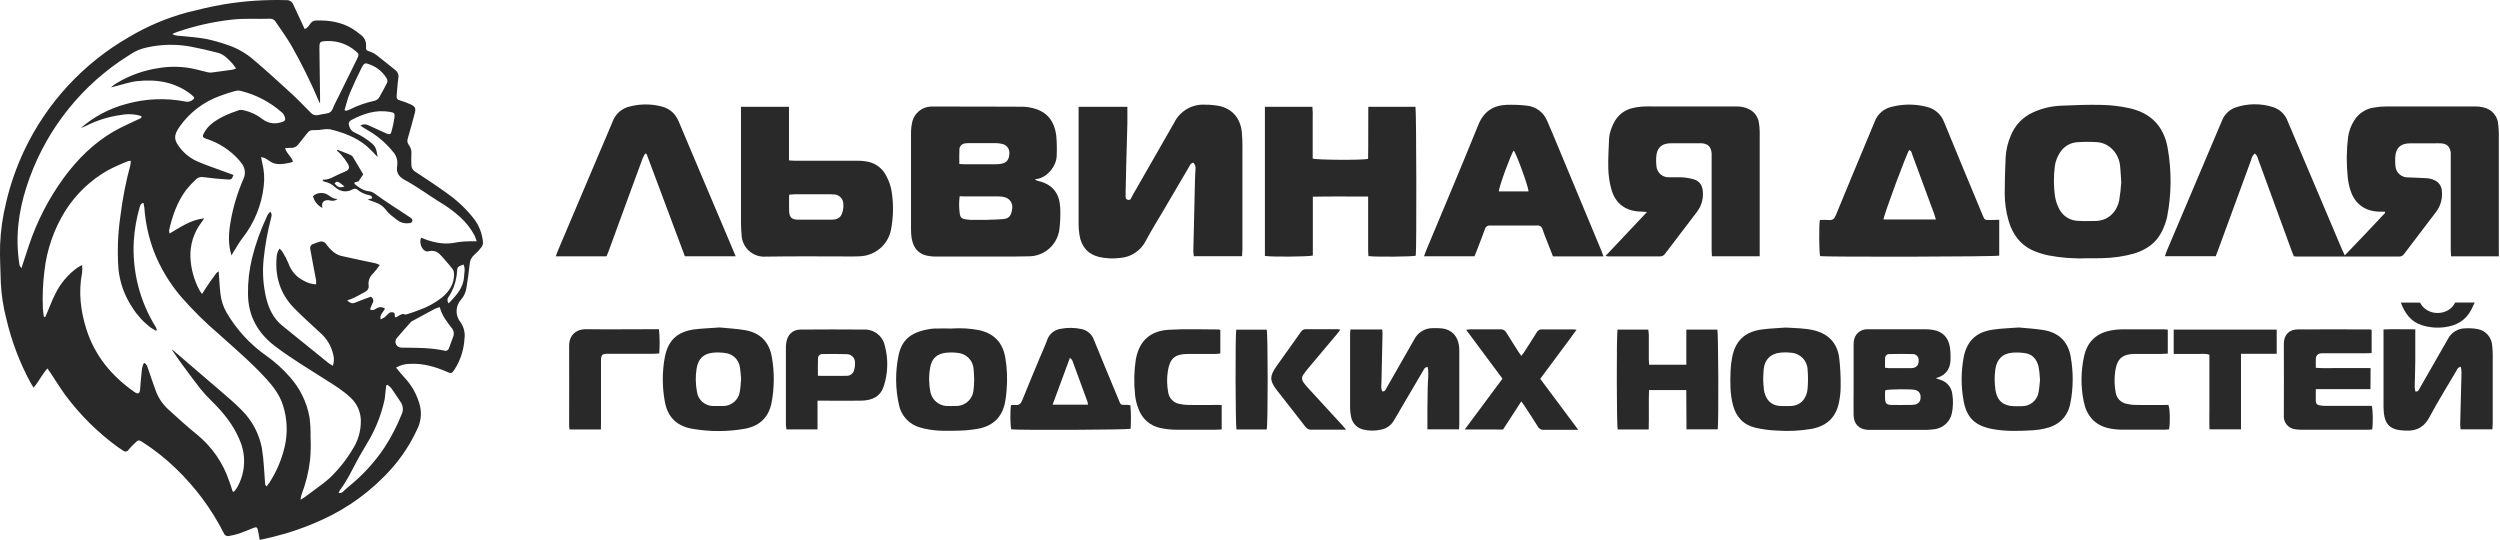
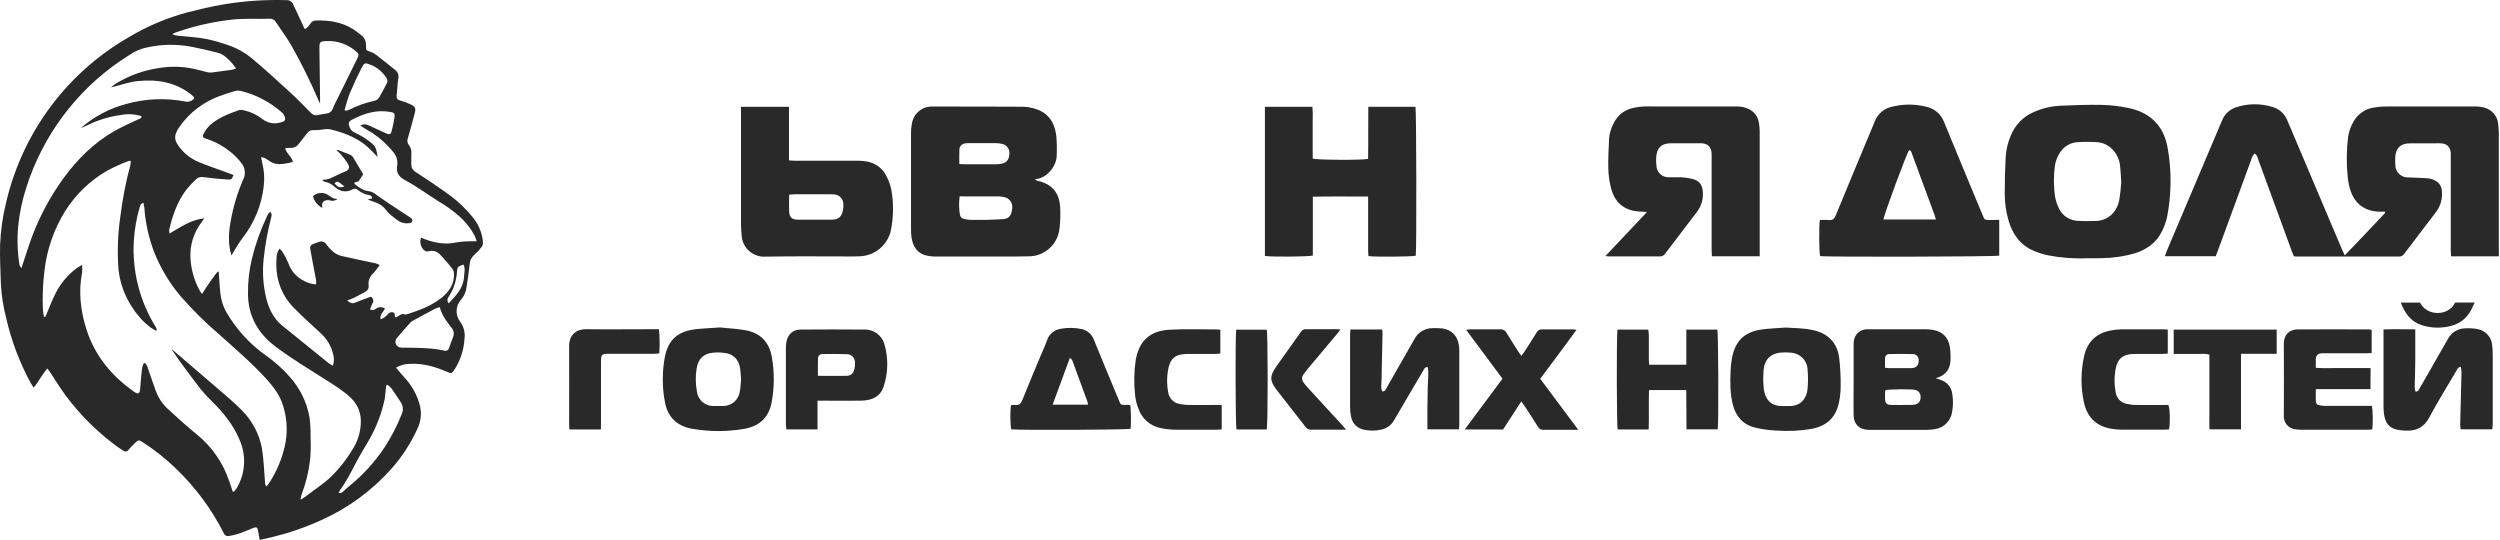
<svg xmlns="http://www.w3.org/2000/svg" width="1060" height="229" viewBox="0 0 1060 229" fill="none">
  <g clip-path="url(#clip0_2263_6368)">
    <path d="M167.92 155.87C169.16 157.35 170.16 158.63 171.26 159.82C174.599 163.283 176.963 167.568 178.11 172.24C178.841 175.533 178.41 178.978 176.89 181.99C174.126 188.038 170.48 193.643 166.07 198.62C157.779 207.983 147.58 215.463 136.16 220.56C129.497 223.591 122.563 225.989 115.45 227.72C113.74 228.13 112.02 228.49 110.11 228.92C109.84 227.43 109.66 226.18 109.39 224.92C109.07 223.49 108.76 223.34 107.39 223.86C105.39 224.63 103.48 225.51 101.48 226.19C100.048 226.642 98.588 226.999 97.11 227.26C96.646 227.364 96.159 227.294 95.744 227.061C95.328 226.828 95.014 226.451 94.86 226C89.67 215.787 82.793 206.524 74.52 198.6C70.23 194.451 65.541 190.736 60.52 187.51C58.86 186.44 58.68 186.44 57.19 187.87C56.233 188.754 55.334 189.699 54.5 190.7C54.387 190.892 54.233 191.056 54.048 191.181C53.864 191.306 53.653 191.388 53.433 191.422C53.213 191.455 52.988 191.439 52.775 191.375C52.561 191.311 52.365 191.2 52.2 191.05C51.46 190.55 50.69 190.05 49.97 189.57C41.488 183.405 33.993 175.987 27.74 167.57C25.48 164.49 23.49 161.21 21.37 158.02C21.01 157.49 20.64 156.96 20.12 156.22C17.77 158.78 16.49 161.78 14.25 164.34C13.77 163.58 13.38 163.04 13.06 162.46C8.343 153.799 4.834 144.533 2.63 134.92C1.363 130.037 0.6 125.038 0.35 120C0.22 114.61 -0.12 109.2 0.04 103.81C0.284 97.739 1.141 91.708 2.6 85.81C4.374 78.227 6.945 70.853 10.27 63.81C19.792 43.677 35.234 26.93 54.53 15.81C62.252 11.193 70.569 7.654 79.25 5.29C84.41 4 89.61 2.73 94.85 1.85C103.631 0.394 112.533 -0.205 121.43 0.06C122.042 0.015 122.652 0.166 123.172 0.491C123.692 0.817 124.094 1.3 124.32 1.87C125.55 4.54 126.82 7.19 128.06 9.87C128.43 10.65 128.77 11.45 129.15 12.3C130.54 11.87 130.97 10.79 131.63 9.98C131.872 9.608 132.199 9.299 132.582 9.077C132.966 8.854 133.397 8.725 133.84 8.7C139.41 8.5 144.76 9.3 149.6 12.29C150.744 13.036 151.845 13.844 152.9 14.71C153.664 15.23 154.279 15.942 154.682 16.773C155.086 17.605 155.264 18.528 155.2 19.45C155.1 21.39 155.27 21.34 157.2 22C158.102 22.321 158.943 22.791 159.69 23.39C162.35 25.44 164.93 27.58 167.56 29.66C168.11 30.065 168.529 30.624 168.762 31.267C168.995 31.909 169.033 32.606 168.87 33.27C168.5 35.69 168.45 38.16 168.18 40.6C168.04 41.81 168.53 42.29 169.64 42.6C171.154 43.027 172.632 43.572 174.06 44.23C176.06 45.17 176.4 45.89 175.86 47.98C174.93 51.55 173.96 55.1 172.92 58.64C172.733 59.117 172.676 59.635 172.755 60.141C172.834 60.647 173.047 61.123 173.37 61.52C173.79 62.059 174.099 62.676 174.279 63.335C174.46 63.994 174.507 64.682 174.42 65.36C174.32 66.86 174.42 68.36 174.42 69.88C174.413 70.494 174.574 71.098 174.886 71.627C175.198 72.156 175.649 72.59 176.19 72.88C180.93 75.99 185.67 79.13 190.26 82.47C194.309 85.402 197.925 88.889 201 92.83C203.161 95.685 204.471 99.093 204.78 102.66C204.832 103.396 204.627 104.128 204.2 104.73C203.301 105.937 202.272 107.04 201.13 108.02C200.53 108.523 200.042 109.145 199.698 109.848C199.353 110.551 199.16 111.318 199.13 112.1C198.78 115.42 198.3 118.74 197.77 122.04C197.518 123.872 196.74 125.591 195.53 126.99C194.351 128.268 193.666 129.923 193.596 131.66C193.527 133.397 194.077 135.102 195.15 136.47C196.655 138.529 197.298 141.095 196.94 143.62C196.715 147.8 195.513 151.869 193.43 155.5C193.18 155.91 192.95 156.33 192.68 156.73C191.46 158.47 191.39 158.46 189.38 157.59C184.5 155.48 179.46 154.02 174.08 154.27C171.919 154.231 169.789 154.784 167.92 155.87ZM127.41 211.87C128.3 211.34 128.77 211.11 129.18 210.8C131.44 209.13 133.7 207.47 135.93 205.8C137.256 204.837 138.531 203.806 139.75 202.71C143.485 199.164 146.721 195.127 149.37 190.71C151.802 187.037 153.067 182.715 153 178.31C152.973 176.53 152.593 174.773 151.882 173.141C151.171 171.508 150.144 170.033 148.86 168.8C145.63 165.67 141.86 163.39 138.07 160.99C130.86 156.39 123.49 151.99 116.67 146.83C109.37 141.29 105.26 134.1 105.15 124.77C105.065 119.569 105.653 114.38 106.9 109.33C108.371 103.422 110.414 97.672 113 92.16C113.294 91.243 113.842 90.428 114.58 89.81C115.5 90.73 115.13 91.66 114.9 92.57C113.442 98.188 112.405 103.907 111.8 109.68C111.199 115.26 111.558 120.901 112.86 126.36C113.97 130.89 115.92 135.02 119.65 138.05C126.177 143.383 132.723 148.68 139.29 153.94C139.881 154.364 140.495 154.755 141.13 155.11C141.684 153.495 141.722 151.748 141.24 150.11C140.422 146.691 138.58 143.604 135.96 141.26C132.19 137.77 128.36 134.34 124.75 130.69C118.86 124.69 116.57 117.4 117.28 109.12C117.322 107.789 117.753 106.499 118.52 105.41C118.967 105.798 119.369 106.234 119.72 106.71C120.742 108.321 121.622 110.017 122.35 111.78C123.447 114.916 125.725 117.5 128.7 118.98C130.315 119.932 132.137 120.477 134.01 120.57C134.056 119.961 134.056 119.349 134.01 118.74C133.6 116.45 133.13 114.18 132.7 111.89C132.313 109.81 131.933 107.73 131.56 105.65C131.496 105.418 131.479 105.174 131.511 104.935C131.543 104.696 131.624 104.466 131.747 104.259C131.87 104.051 132.034 103.871 132.229 103.729C132.424 103.586 132.645 103.485 132.88 103.43C133.72 103.15 134.53 102.75 135.39 102.53C135.938 102.337 136.536 102.338 137.083 102.535C137.629 102.732 138.091 103.112 138.39 103.61C139.26 104.841 140.296 105.945 141.47 106.89C142.418 107.656 143.52 108.208 144.7 108.51C149.56 109.64 154.45 110.6 159.32 111.66C159.904 111.849 160.469 112.09 161.01 112.38C160.157 113.61 159.232 114.789 158.24 115.91C157.521 116.532 156.968 117.322 156.629 118.211C156.29 119.099 156.177 120.057 156.3 121C156.393 121.515 156.32 122.046 156.092 122.517C155.864 122.988 155.492 123.374 155.03 123.62C153.39 124.57 151.7 125.45 150.03 126.29C149.104 126.698 148.155 127.055 147.19 127.36C148.28 128.36 149.19 128.87 150.47 128.36C151.75 127.85 152.63 127.51 153.72 127.09L157.19 125.81C157.442 125.926 157.666 126.097 157.844 126.309C158.023 126.522 158.153 126.771 158.225 127.039C158.296 127.307 158.308 127.588 158.259 127.861C158.209 128.135 158.101 128.394 157.94 128.62C157.52 129.44 157.23 130.32 156.89 131.14C158.06 131.91 158.77 131.24 159.54 130.83C160.074 130.449 160.714 130.244 161.37 130.244C162.026 130.244 162.666 130.449 163.2 130.83C162.63 132.35 160.85 133.31 161.41 135.44C161.921 135.211 162.415 134.947 162.89 134.65C163.475 134.175 164.033 133.668 164.56 133.13C164.815 132.805 165.165 132.568 165.56 132.449C165.956 132.331 166.379 132.338 166.77 132.47C167.71 132.81 167.21 133.64 167.43 134.22C167.43 134.33 167.62 134.39 167.91 134.62C168.46 134.28 169.05 133.84 169.7 133.52C170.16 133.3 170.85 132.98 171.17 133.16C172 133.63 172.65 133.16 173.33 132.99C174.83 132.52 176.33 131.99 177.78 131.42C181.143 130.231 184.299 128.52 187.13 126.35C190.46 123.66 192.74 120.35 192.49 115.81C192.468 115.213 192.277 114.634 191.94 114.14C190.94 112.79 189.78 111.51 188.67 110.23C187.978 109.38 187.241 108.569 186.46 107.8C185.885 107.205 185.165 106.77 184.37 106.54C183.575 106.31 182.734 106.293 181.93 106.49C181.544 106.619 181.131 106.649 180.73 106.58C178.81 106.07 177.57 102.74 178.57 100.83C178.639 100.815 178.711 100.815 178.78 100.83C179.15 100.99 179.52 101.17 179.9 101.32C184.38 103.03 188.9 103.84 193.74 102.74C195.758 102.424 197.798 102.273 199.84 102.29C200.49 102.29 201.14 102.29 202.11 102.29C201.869 101.499 201.585 100.721 201.26 99.96C199.723 97.04 197.693 94.408 195.26 92.18C192.423 89.597 189.319 87.325 186 85.4C181.23 82.4 176.7 79.05 171.77 76.4C168.91 74.86 167.9 73.07 168.42 70.12C168.575 69.033 168.475 67.925 168.128 66.884C167.781 65.843 167.196 64.896 166.42 64.12C165.84 63.44 165.31 62.72 164.7 62.12C162.021 59.273 158.918 56.858 155.5 54.96C154.65 54.48 153.85 53.96 152.78 53.25C153.268 52.945 153.825 52.767 154.4 52.732C154.974 52.697 155.548 52.806 156.07 53.05C156.95 53.44 157.82 53.85 158.69 54.25C160.43 55.04 162.15 55.88 163.92 56.62C165.08 57.12 165.66 56.97 165.92 56.02C166.511 53.998 166.956 51.936 167.25 49.85C167.47 47.97 167.16 47.75 165.25 47.43C159.49 46.43 154.25 48.15 149.25 50.74C147.7 51.55 147.61 52.36 148.25 53.99C148.447 54.495 148.744 54.955 149.124 55.342C149.504 55.729 149.958 56.034 150.46 56.24C153.151 57.442 155.651 59.032 157.88 60.96C159.7 62.56 159.78 64.6 160.09 66.57C158.625 64.944 157.08 63.392 155.46 61.92C150.93 58.18 145.57 56.15 139.91 54.82C139.115 54.699 138.305 54.699 137.51 54.82C136.037 55.074 134.545 55.201 133.05 55.2C132.552 55.111 132.039 55.168 131.573 55.363C131.107 55.558 130.706 55.883 130.42 56.3C129.15 57.91 127.8 59.46 126.57 61.11C126.195 61.641 125.688 62.066 125.098 62.341C124.509 62.616 123.858 62.733 123.21 62.68C122.49 62.68 121.77 62.73 120.89 62.78C121.48 65.18 123.69 66.38 124.2 68.6C123.55 68.79 123.04 68.99 122.52 69.09C119.82 69.57 117.11 70.15 114.52 68.45C113.798 67.919 113.043 67.435 112.26 67C111.751 66.824 111.23 66.687 110.7 66.59C110.9 67.59 111 68.33 111.18 69.03C112.018 72.294 112.231 75.687 111.81 79.03C110.897 87.029 107.782 94.618 102.81 100.95C101.35 102.83 100.2 104.95 98.92 106.95C98.68 107.32 98.5 107.71 98.16 108.33C96.67 103.54 96.91 99.03 97.69 94.47C98.746 88.11 100.586 81.906 103.17 76C103.703 74.925 103.917 73.721 103.788 72.528C103.658 71.336 103.191 70.206 102.44 69.27C102.129 68.823 101.796 68.392 101.44 67.98C97.674 63.689 92.799 60.516 87.35 58.81C86.08 58.43 85.7 57.89 86.35 56.68C87.049 55.302 87.983 54.057 89.11 53C92.62 49.92 96.92 48.24 101.26 46.72C102.056 46.543 102.884 46.581 103.66 46.83C106.404 47.477 108.976 48.709 111.2 50.44C112.272 51.295 113.536 51.876 114.882 52.134C116.229 52.392 117.618 52.318 118.93 51.92C121.32 51.36 121.27 50.59 120.31 48.58C120.015 48.119 119.635 47.719 119.19 47.4C114.253 43.109 108.358 40.068 102 38.53C101.199 38.355 100.366 38.386 99.58 38.62C97.42 39.24 95.25 39.91 93.15 40.71C86.283 43.194 80.347 47.733 76.15 53.71C73.55 57.45 73.61 59.33 76.46 62.88C78.495 65.4 81.123 67.376 84.11 68.63C87.74 70.18 91.52 71.42 95.24 72.8L99 74.19C98.24 76.07 98.16 76.19 96.46 76.11C93.05 75.87 89.64 75.58 86.25 75.11C85.722 74.996 85.175 75.008 84.653 75.148C84.132 75.287 83.651 75.548 83.25 75.91C81.692 77.345 80.241 78.892 78.91 80.54C75.12 85.62 73.09 91.54 71.7 97.61C71.704 98.082 71.778 98.55 71.92 99C76.6 96.27 80.92 93.17 86.6 92.58C86.14 93.25 85.83 93.75 85.48 94.21C82.139 98.534 80.461 103.913 80.75 109.37C81.004 114.102 82.283 118.722 84.5 122.91C84.76 123.42 85.14 123.91 85.66 124.65C86.42 123.47 86.98 122.55 87.59 121.65C88.923 119.65 90.307 117.7 91.74 115.8C92.033 115.5 92.37 115.247 92.74 115.05C92.98 118.34 93.1 121.47 93.47 124.58C93.772 127.312 94.623 129.954 95.97 132.35C100.209 139.669 105.989 145.978 112.91 150.84C116.492 153.364 119.767 156.297 122.67 159.58C127.128 164.469 130.104 170.524 131.25 177.04C131.594 179.819 131.737 182.62 131.68 185.42C131.832 188.567 131.769 191.721 131.49 194.86C130.91 199.961 129.683 204.968 127.84 209.76C127.649 210.466 127.506 211.185 127.41 211.91V211.87ZM98.64 208.35L99.19 208.51C99.697 207.916 100.158 207.284 100.57 206.62C102.306 203.573 103.301 200.161 103.474 196.659C103.648 193.157 102.996 189.663 101.57 186.46C98.92 180.08 94.65 174.87 89.78 170.08C88.053 168.421 86.433 166.655 84.93 164.79C82.06 161.13 79.32 157.36 76.56 153.61C75.33 151.93 74.18 150.19 72.84 148.25C73.052 148.34 73.256 148.447 73.45 148.57C80 154.18 86.57 159.77 93.09 165.41C96.29 168.19 99.57 170.91 102.52 173.94C106.862 178.282 109.817 183.816 111.01 189.84C111.46 192.602 111.763 195.386 111.92 198.18C112.13 200.56 112.25 202.95 112.43 205.33C112.43 205.56 112.68 205.77 112.98 206.28C113.51 205.58 113.98 205.1 114.28 204.57C117.322 199.847 119.515 194.628 120.76 189.15C122.023 183.521 121.785 177.658 120.07 172.15C118.72 167.62 115.98 164 112.87 160.59C106.67 153.79 99.67 147.85 92.87 141.73C87.082 136.794 81.667 131.436 76.67 125.7C71.783 119.952 67.896 113.425 65.17 106.39C62.971 100.482 61.634 94.289 61.2 88C61.112 87.327 60.988 86.66 60.83 86C59.59 86.31 59.44 87.13 59.21 87.91C57.883 92.504 57.055 97.228 56.74 102C55.972 114.923 59.239 127.766 66.09 138.75C66.272 139.121 66.416 139.51 66.52 139.91L66.17 140.24C65.288 139.776 64.433 139.261 63.61 138.7C60.595 136.339 58.019 133.465 56 130.21C52.803 125.389 50.824 119.864 50.23 114.11C49.682 106.666 49.95 99.185 51.03 91.8C51.927 84.404 53.354 77.082 55.3 69.89C55.399 69.328 55.459 68.76 55.48 68.19C55.093 68.184 54.706 68.228 54.33 68.32C51.396 69.452 48.529 70.747 45.74 72.2C38.428 76.346 32.247 82.225 27.74 89.32C22.863 97.117 19.813 105.917 18.82 115.06C18.172 120.29 17.958 125.565 18.18 130.83C18.24 132 18.46 133.16 18.61 134.33L19.18 134.41C19.44 133.84 19.7 133.26 19.95 132.68C21.08 130.04 22.05 127.33 23.36 124.78C25.508 120.315 28.731 116.452 32.74 113.54C33.26 113.18 33.85 112.91 34.82 112.36C34.908 113.428 34.908 114.502 34.82 115.57C33.2 123.77 34.16 131.81 36.65 139.65C40.23 150.9 47.41 159.51 57.01 166.21C58.53 167.27 59.23 166.92 59.41 165.09C59.62 162.91 59.7 160.72 59.97 158.55C60.17 156.98 60.12 155.31 61.08 153.87C62.18 154.27 62.37 155.14 62.66 155.98C63.83 159.41 65 162.84 66.25 166.25C67.433 169.188 69.298 171.803 71.69 173.88C75.55 177.47 79.5 180.97 83.58 184.3C89.921 189.483 94.656 196.365 97.23 204.14C97.78 205.55 98.19 207 98.64 208.39V208.35ZM34.27 54.27C39.804 49.48 46.351 46.007 53.42 44.11C61.611 41.791 70.233 41.428 78.59 43.05C79.285 43.211 80.012 43.164 80.68 42.915C81.349 42.666 81.929 42.226 82.35 41.65C82.309 41.429 82.232 41.216 82.12 41.02C81.736 40.628 81.325 40.264 80.89 39.93C74.13 34.74 66.34 33.52 58.15 34.4C55.05 34.73 52.04 35.82 48.98 36.57L47.03 37.07C47.748 36.386 48.543 35.788 49.4 35.29C54.791 32.029 60.772 29.861 67 28.91C71.462 28.133 76.023 28.116 80.49 28.86C83.04 29.3 85.49 30.05 88.06 30.63C88.586 30.763 89.13 30.807 89.67 30.76C92.58 30.4 95.49 30 98.4 29.58C98.984 29.442 99.553 29.248 100.1 29C99.631 28.308 99.127 27.641 98.59 27C96.8 25.11 95.06 23.08 92.43 22.4C88.6 21.4 84.74 20.5 80.85 19.76C74.709 18.634 68.403 18.756 62.31 20.12C59.752 20.629 57.324 21.65 55.17 23.12C53.71 24.12 52.17 25.03 50.71 26.04C32.032 38.936 18.15 57.653 11.23 79.27C7.71 90.12 6.43 101.14 8.29 112.44C8.35 112.8 8.69 113.1 9.08 113.71C10.23 110.21 11.21 107.1 12.27 104.01C15.711 93.747 20.709 84.074 27.09 75.33C32.88 67.49 39.68 60.69 48.16 55.76C51.46 53.85 55.01 52.36 58.44 50.68C59.08 50.37 59.94 50.35 60.05 49.26C57.163 48.341 54.089 48.176 51.12 48.78C46.091 49.467 41.212 50.984 36.68 53.27C35.91 53.67 35.08 53.94 34.27 54.27ZM73.06 14.42C74.6 15.33 75.98 15.15 77.3 15.3C80.69 15.66 84.12 15.88 87.46 16.52C90.467 17.155 93.43 17.983 96.33 19C100.363 20.328 104.099 22.427 107.33 25.18C112.71 29.74 117.93 34.49 123.12 39.26C126.12 41.99 128.9 44.9 131.74 47.78C132.107 48.231 132.597 48.566 133.151 48.744C133.705 48.921 134.299 48.934 134.86 48.78C136.05 48.48 137.28 48.34 138.49 48.12C139.067 48.071 139.618 47.857 140.076 47.502C140.534 47.147 140.879 46.667 141.07 46.12C141.71 44.47 142.57 42.9 143.35 41.31C146.04 35.84 148.75 30.39 151.43 24.92C152.3 23.14 152.23 22.82 150.72 21.61C147.473 18.811 143.306 17.312 139.02 17.4C135.53 17.49 135.4 17.52 135.44 20.97C135.51 27.81 135.62 34.65 135.71 41.49C135.71 42.13 135.71 42.78 135.71 43.89C135.37 43.24 135.27 43.07 135.19 42.89C131.718 34.703 127.772 26.727 123.37 19C121.37 15.64 119.08 12.5 116.9 9.27C116.66 8.852 116.311 8.507 115.89 8.273C115.469 8.039 114.992 7.923 114.51 7.94C109.11 8.13 103.71 7.71 98.3 8.32C90.416 9.204 82.653 10.951 75.15 13.53C74.53 13.73 74 14 73.06 14.42ZM164.29 163.16L163.76 163.4C163.62 164.67 163.47 165.95 163.33 167.22C163.24 167.97 163.22 168.73 163.06 169.45C161.782 175.346 159.618 181.014 156.64 186.26C154.83 189.48 152.82 192.59 151.11 195.86C148.94 199.98 146.92 204.16 144.11 207.86C143.894 208.221 143.706 208.599 143.55 208.99C143.941 209.077 144.348 209.052 144.725 208.918C145.102 208.783 145.433 208.545 145.68 208.23C146.4 207.6 147.08 206.91 147.82 206.32C153.692 201.607 158.811 196.026 163 189.77C165.875 185.354 168.306 180.664 170.26 175.77C170.671 174.944 170.857 174.025 170.797 173.104C170.737 172.184 170.435 171.296 169.92 170.53C168.6 168.53 167.28 166.53 165.92 164.61C165.428 164.072 164.881 163.586 164.29 163.16ZM186.45 130.22C185.769 130.405 185.101 130.636 184.45 130.91C181.32 132.57 178.19 134.27 175.08 135.96C174.705 136.14 174.366 136.387 174.08 136.69C172.08 138.93 170.08 141.15 168.15 143.47C167.898 143.809 167.738 144.208 167.687 144.627C167.635 145.047 167.694 145.472 167.856 145.862C168.018 146.252 168.279 146.594 168.613 146.853C168.947 147.112 169.342 147.28 169.76 147.34C170.507 147.422 171.259 147.449 172.01 147.42C177.48 147.47 182.94 147.48 188.32 148.65C188.53 148.725 188.753 148.755 188.975 148.738C189.197 148.722 189.413 148.658 189.609 148.553C189.805 148.447 189.977 148.302 190.113 148.125C190.249 147.949 190.347 147.746 190.4 147.53C190.98 145.93 191.59 144.34 192.16 142.73C192.399 142.121 192.466 141.457 192.355 140.812C192.244 140.167 191.959 139.565 191.53 139.07C189.49 136.46 187.41 133.84 186.45 130.22ZM146.07 46.73C146.65 46.89 146.79 46.99 146.9 46.95C147.357 46.817 147.805 46.653 148.24 46.46C151.537 44.786 155.036 43.543 158.65 42.76C159.125 42.676 159.574 42.483 159.963 42.197C160.351 41.91 160.668 41.539 160.89 41.11C162 39.2 163 37.26 164 35.34C164.213 34.986 164.31 34.575 164.28 34.163C164.249 33.751 164.092 33.359 163.83 33.04C162.263 30.513 159.919 28.562 157.15 27.48C155 26.72 154.57 26.22 153.26 28.87C151.5 32.42 149.8 36.01 148.26 39.67C147.35 41.9 146.81 44.3 146.07 46.73ZM190.24 128.63C193.43 125.26 196.51 122.09 196.76 117.27C196.85 115.56 197.37 113.82 196.51 112.15C193.98 113.06 193.85 113.22 193.74 115.53C193.74 116.08 193.63 116.62 193.56 117.16C193.107 120.216 192.002 123.139 190.32 125.73C189.953 126.119 189.742 126.63 189.728 127.165C189.713 127.7 189.895 128.221 190.24 128.63Z" fill="#292929" />
    <path d="M1059.52 108.68H1039.25C1039.25 107.76 1039.12 106.9 1039.12 106.04C1039.12 92.967 1039.12 79.897 1039.12 66.83C1039.16 66.144 1039.16 65.456 1039.12 64.77C1038.82 62.15 1037.47 60.88 1034.82 60.77C1033.94 60.72 1033.04 60.77 1032.15 60.77C1028.73 60.77 1025.3 60.77 1021.87 60.77C1017.79 60.77 1015.68 62.86 1015.57 66.94C1015.52 68.034 1015.55 69.129 1015.64 70.22C1015.7 71.604 1016.31 72.908 1017.33 73.845C1018.35 74.783 1019.7 75.277 1021.08 75.22C1023.88 75.34 1026.69 75.41 1029.48 75.6C1030.36 75.704 1031.23 75.951 1032.03 76.33C1032.99 76.706 1033.82 77.358 1034.42 78.205C1035.01 79.052 1035.34 80.056 1035.36 81.09C1035.68 84.26 1034.77 87.43 1032.82 89.95C1029.82 93.87 1026.82 97.8 1023.87 101.72C1022.33 103.72 1020.78 105.72 1019.27 107.77C1019.04 108.1 1018.72 108.365 1018.36 108.54C1018 108.715 1017.59 108.795 1017.19 108.77C1002.66 108.77 988.133 108.77 973.6 108.77C973.33 108.77 973.06 108.71 972.6 108.66C972.36 108.09 972.08 107.48 971.85 106.85C967.103 93.883 962.357 80.913 957.61 67.94C957.25 66.94 957.06 65.83 956.02 65.09C955.229 65.775 954.696 66.71 954.51 67.74C949.79 80.58 945.08 93.417 940.38 106.25C940.1 107.02 939.8 107.78 939.47 108.64H917.91C918.17 107.92 918.36 107.3 918.61 106.64L942.14 51.11C942.646 49.794 943.438 48.608 944.461 47.637C945.483 46.666 946.71 45.936 948.05 45.5C953.092 43.835 958.529 43.786 963.6 45.36C965.055 45.794 966.388 46.563 967.493 47.605C968.597 48.647 969.442 49.933 969.96 51.36C977.64 69.56 985.35 87.757 993.09 105.95C993.38 106.62 993.72 107.27 994.19 108.27C1000.11 102.2 1005.7 96.19 1011.33 90.22L1011.16 89.75C1010.44 89.75 1009.72 89.75 1009 89.75C1002.73 89.65 998.33 86.41 996.5 80.42C995.956 78.656 995.597 76.839 995.43 75C994.841 69.345 994.898 63.642 995.6 58C995.958 55.625 996.792 53.346 998.05 51.3C998.938 49.786 1000.15 48.489 1001.61 47.505C1003.06 46.52 1004.71 45.873 1006.45 45.61C1008.34 45.291 1010.25 45.13 1012.16 45.13C1024.64 45.09 1037.11 45.09 1049.58 45.13C1050.74 45.119 1051.9 45.26 1053.02 45.55C1054.71 45.907 1056.24 46.813 1057.37 48.127C1058.5 49.442 1059.16 51.091 1059.25 52.82C1059.37 54.04 1059.5 55.27 1059.5 56.5C1059.5 73.06 1059.5 89.624 1059.5 106.19L1059.52 108.68Z" fill="#292929" />
    <path d="M438.76 76.14C439.211 76.377 439.683 76.575 440.17 76.73C446.53 78.14 449.27 82.31 449.53 88.07C449.67 91.007 449.57 93.95 449.23 96.87C448.906 100.114 447.386 103.121 444.966 105.304C442.546 107.488 439.399 108.691 436.14 108.68C431.96 108.8 427.78 108.77 423.6 108.78C414.83 108.78 406.05 108.78 397.28 108.78C395.778 108.808 394.278 108.664 392.81 108.35C388.89 107.43 387.14 104.56 386.51 100.84C386.334 99.622 386.254 98.391 386.27 97.16C386.27 83.68 386.27 70.16 386.27 56.71C386.249 54.933 386.447 53.159 386.86 51.43C387.322 49.696 388.326 48.154 389.725 47.03C391.125 45.906 392.846 45.258 394.64 45.18H395.05C408 45.18 420.96 45.18 433.91 45.25C435.279 45.286 436.639 45.488 437.96 45.85C443.85 47.34 447.08 51.11 447.88 57.72C448.108 60.444 448.161 63.18 448.04 65.91C448.04 70.15 444.18 75.33 439.47 75.91C439.226 75.962 438.988 76.039 438.76 76.14ZM406.89 83.24C406.556 85.819 406.593 88.432 407 91C407.061 91.483 407.283 91.932 407.629 92.274C407.975 92.617 408.426 92.834 408.91 92.89C409.776 93.071 410.655 93.178 411.54 93.21C413.86 93.21 416.19 93.27 418.54 93.21C420.89 93.15 423.04 93.06 425.28 92.9C427.95 92.71 428.84 91.36 429.19 88.28C429.327 87.216 429.056 86.139 428.43 85.266C427.805 84.394 426.872 83.792 425.82 83.58C424.963 83.367 424.082 83.263 423.2 83.27C418.48 83.27 413.77 83.27 409.05 83.27L406.89 83.24ZM406.76 69.55C407.76 69.55 408.51 69.66 409.25 69.66C413.41 69.66 417.576 69.66 421.75 69.66C422.633 69.659 423.516 69.592 424.39 69.46C426.74 69.11 427.88 67.73 427.96 65.23C428.077 64.259 427.818 63.279 427.236 62.492C426.654 61.706 425.793 61.172 424.83 61C423.967 60.797 423.085 60.693 422.2 60.69C418.44 60.69 414.68 60.69 410.93 60.69C410.381 60.678 409.833 60.712 409.29 60.79C408.595 60.827 407.943 61.134 407.474 61.647C407.004 62.159 406.755 62.836 406.78 63.53C406.68 65.45 406.76 67.36 406.76 69.55Z" fill="#292929" />
-     <path d="M526.63 108.64H506.17C506.066 107.978 505.999 107.31 505.97 106.64C506.19 96.86 506.417 87.08 506.65 77.3C506.65 75.45 506.8 73.61 506.89 71.76C506.975 71.253 506.933 70.732 506.767 70.245C506.601 69.758 506.317 69.32 505.94 68.97C504.78 69.21 504.43 70.27 503.94 71.11C500.49 76.94 497.08 82.79 493.65 88.64C491.06 93.06 488.31 97.41 485.91 101.94C484.883 104.042 483.32 105.835 481.378 107.14C479.436 108.444 477.184 109.214 474.85 109.37C471.919 109.743 468.946 109.607 466.06 108.97C461.17 107.77 458.5 104.52 457.7 99.68C457.444 98.056 457.317 96.414 457.32 94.77C457.32 79.103 457.32 63.437 457.32 47.77V45.27H478C478 47.78 478.05 50.16 478 52.53C477.85 58.76 477.65 64.98 477.49 71.2C477.4 74.62 477.34 78.04 477.27 81.46C477.255 81.666 477.255 81.874 477.27 82.08C477.35 83.08 476.9 84.39 478.21 84.72C479.52 85.05 479.7 83.72 480.15 82.93C484.59 75.217 489.014 67.497 493.42 59.77C494.91 57.16 496.42 54.57 497.9 51.93C499.103 49.526 500.986 47.529 503.315 46.188C505.645 44.847 508.318 44.222 511 44.39C513.051 44.378 515.097 44.569 517.11 44.96C522.66 46.22 526.04 50.34 526.55 56.22C526.71 58.06 526.79 59.91 526.79 61.75C526.79 76.417 526.79 91.083 526.79 105.75C526.78 106.63 526.68 107.57 526.63 108.64Z" fill="#292929" />
    <path d="M885.09 109.49C879.474 109.743 873.848 109.327 868.33 108.25C866.329 107.816 864.371 107.204 862.48 106.42C856.69 103.99 853.33 99.42 851.63 93.54C850.566 89.853 850.017 86.037 850 82.2C850 77 850.14 71.8 850.4 66.61C850.595 63.461 851.332 60.368 852.58 57.47C854.356 53.025 857.818 49.463 862.21 47.56C865.839 45.928 869.745 44.998 873.72 44.82C879.6 44.55 885.5 44.35 891.38 44.48C895.078 44.574 898.76 45.005 902.38 45.77C911.79 47.68 917.53 53.46 919.12 62.92C920.811 72.521 920.723 82.351 918.86 91.92C918.376 94.124 917.606 96.256 916.57 98.26C914.17 103.07 910.05 105.87 905.01 107.46C900.527 108.724 895.898 109.396 891.24 109.46C889.21 109.56 887.15 109.49 885.09 109.49ZM899.41 77.37C899.23 74.64 899.16 72.45 898.92 70.28C898.34 64.89 894.21 60.59 889.17 60.28C886.439 60.105 883.701 60.105 880.97 60.28C879.458 60.347 877.985 60.78 876.677 61.541C875.369 62.302 874.265 63.369 873.46 64.65C872.232 66.465 871.463 68.552 871.22 70.73C870.715 74.806 870.735 78.93 871.28 83C871.572 84.878 872.153 86.699 873 88.4C873.726 89.922 874.856 91.215 876.267 92.137C877.678 93.059 879.315 93.576 881 93.63C883.38 93.81 885.77 93.72 888.16 93.7C894.37 93.7 897.66 89.31 898.54 84.96C898.957 82.446 899.247 79.913 899.41 77.37Z" fill="#292929" />
    <path d="M746.12 108.67H725.85C725.85 107.79 725.73 106.93 725.73 106.08C725.73 93.013 725.73 79.94 725.73 66.86C725.73 66.24 725.73 65.62 725.73 65.01C725.55 62.29 724.16 60.9 721.45 60.74C720.77 60.74 720.08 60.74 719.45 60.74C715.81 60.74 712.18 60.74 708.55 60.74C704.45 60.74 702.38 62.74 702.22 66.89C702.162 67.984 702.189 69.081 702.3 70.17C702.321 70.857 702.478 71.532 702.763 72.157C703.048 72.782 703.454 73.344 703.959 73.809C704.464 74.275 705.057 74.635 705.703 74.869C706.348 75.103 707.034 75.205 707.72 75.17C709.43 75.23 711.15 75.08 712.85 75.17C714.625 75.262 716.385 75.544 718.1 76.01C720.72 76.8 721.85 78.66 722.02 81.39C722.249 84.494 721.303 87.571 719.37 90.01C714.924 95.83 710.487 101.66 706.06 107.5C705.832 107.876 705.51 108.185 705.126 108.399C704.742 108.613 704.31 108.724 703.87 108.72C696.53 108.72 689.2 108.72 681.87 108.72C681.49 108.682 681.112 108.618 680.74 108.53L698.33 89.88C697.25 89.81 696.61 89.73 695.97 89.72C689.32 89.64 684.86 86.4 683.15 80.03C682.412 77.257 682 74.408 681.92 71.54C681.81 67.17 682.07 62.8 682.27 58.43C682.365 57.293 682.61 56.173 683 55.1C685.53 47.51 690.29 45.71 695.9 45.23C697.9 45.06 699.9 45.14 701.9 45.14C713.42 45.14 724.9 45.14 736.44 45.14C738.224 45.114 739.989 45.512 741.59 46.3C742.7 46.835 743.661 47.635 744.388 48.629C745.115 49.623 745.587 50.781 745.76 52C745.982 53.208 746.099 54.432 746.11 55.66C746.11 72.573 746.11 89.484 746.11 106.39L746.12 108.67Z" fill="#292929" />
    <path d="M580.13 83.34C572.13 83.34 564.48 83.24 556.64 83.4V108.34C554.97 108.87 538.78 108.98 536.32 108.51V45.29H556.46C556.621 47.085 556.661 48.889 556.58 50.69C556.58 52.54 556.58 54.38 556.58 56.23V67.23C558.16 67.84 577.58 67.96 580.07 67.37C580.21 60.1 580.07 52.75 580.16 45.28H600.16C600.56 46.79 600.67 105.99 600.28 108.42C598.82 108.85 583.45 109 580.21 108.58C580.21 107.84 580.1 107.05 580.09 106.26V83.34H580.13Z" fill="#292929" />
    <path d="M847.67 93.2V108.39C846.19 108.86 774.57 109.03 771.73 108.58C771.3 107.12 771.18 96.03 771.61 93.28C772.866 93.205 774.125 93.205 775.381 93.28C777.021 93.44 777.811 92.8 778.381 91.28C782.831 80.4 787.381 69.55 791.901 58.7C792.901 56.3 793.901 53.92 794.901 51.5C795.482 49.952 796.44 48.573 797.688 47.489C798.937 46.404 800.436 45.649 802.051 45.29C806.915 44.04 812.016 44.04 816.881 45.29C818.557 45.666 820.113 46.455 821.407 47.584C822.701 48.714 823.692 50.15 824.29 51.76C829.68 64.92 835.16 78.04 840.61 91.17C841.47 93.27 841.47 93.27 843.72 93.28L847.67 93.2ZM820.821 93.05C820.551 92.16 820.38 91.52 820.16 90.89C819.55 89.22 818.921 87.56 818.311 85.89C815.811 79.097 813.304 72.303 810.79 65.51C810.52 64.8 810.48 63.86 809.47 63.65C808.47 64.92 798.75 91.03 798.6 93.04L820.821 93.05Z" fill="#292929" />
    <path d="M314.16 45.27H334.53V68C335.58 68.07 336.37 68.16 337.15 68.16C346.07 68.16 354.98 68.16 363.89 68.16C365.463 68.157 367.031 68.342 368.56 68.71C370.093 69.103 371.524 69.819 372.759 70.808C373.993 71.798 375.003 73.04 375.72 74.45C377.087 76.921 377.944 79.642 378.24 82.45C378.903 87.548 378.727 92.719 377.72 97.76C377.035 100.793 375.36 103.511 372.959 105.487C370.558 107.462 367.568 108.582 364.46 108.67C363.64 108.67 362.82 108.74 361.99 108.74C349.52 108.74 337.04 108.59 324.57 108.81C323.305 108.888 322.037 108.714 320.84 108.297C319.643 107.88 318.541 107.23 317.598 106.383C316.655 105.536 315.891 104.509 315.348 103.364C314.806 102.218 314.497 100.976 314.44 99.71C314.34 98.21 314.18 96.71 314.18 95.21C314.18 79.317 314.18 63.433 314.18 47.56L314.16 45.27ZM334.59 82.55C334.59 85 334.5 87.3 334.59 89.55C334.74 92.27 335.71 93.12 338.51 93.15C343.177 93.15 347.827 93.15 352.46 93.15C355.58 93.15 356.91 91.96 357.46 88.88C357.6 88.142 357.64 87.389 357.58 86.64C357.61 85.562 357.213 84.516 356.475 83.729C355.737 82.942 354.718 82.479 353.64 82.44C353.166 82.385 352.688 82.365 352.21 82.38C347.083 82.38 341.953 82.38 336.82 82.38C336.2 82.42 335.54 82.49 334.59 82.55Z" fill="#292929" />
-     <path d="M679.86 108.7H658.45L655.63 101.48C655.09 100.08 654.49 98.7 654.06 97.26C653.942 96.725 653.623 96.257 653.168 95.952C652.714 95.646 652.16 95.528 651.62 95.62C645.04 95.66 638.463 95.66 631.89 95.62C631.383 95.551 630.868 95.672 630.446 95.96C630.023 96.249 629.721 96.683 629.6 97.18C628.5 100.27 627.28 103.31 626.1 106.38C625.81 107.14 625.49 107.88 625.17 108.67H603.79C604.07 107.87 604.27 107.23 604.52 106.61C611.96 88.75 619.52 70.94 626.78 53C629.06 47.35 632.98 44.69 638.78 44.45C641.584 44.357 644.391 44.464 647.18 44.77C649.141 44.934 651.017 45.648 652.591 46.83C654.165 48.011 655.374 49.613 656.08 51.45C657.49 54.64 658.82 57.86 660.16 61.08C666.473 76.233 672.78 91.383 679.08 106.53C679.33 107.15 679.53 107.79 679.86 108.7ZM648.12 81.16C648 79 642.9 65 641.81 63.82C640.81 64.94 635.63 78.91 635.49 81.16H648.12Z" fill="#292929" />
-     <path d="M311.94 108.67H290.39C284.97 94.183 279.57 79.757 274.19 65.39C274.19 65.3 273.97 65.26 273.59 65.05C273.156 65.764 272.768 66.506 272.43 67.27C269.94 74 267.49 80.75 265 87.49L257.89 106.94C257.68 107.51 257.42 108.06 257.15 108.68H235.64C235.96 107.82 236.2 107.09 236.5 106.38C242.66 91.833 248.826 77.29 255 62.75C256.6 58.97 258.26 55.22 259.8 51.42C260.396 49.843 261.379 48.441 262.658 47.342C263.937 46.243 265.471 45.483 267.12 45.13C271.651 43.964 276.409 44.006 280.92 45.25C284.38 46.25 286.58 48.52 287.92 51.86C295.3 69.45 302.78 87 310.21 104.56C310.8 105.86 311.33 107.18 311.94 108.67Z" fill="#292929" />
    <path d="M820.77 160.36L822.77 161.05C824.098 161.454 825.278 162.237 826.166 163.303C827.055 164.369 827.612 165.672 827.77 167.05C828.194 169.704 828.146 172.412 827.63 175.05C827.299 176.772 826.452 178.352 825.202 179.581C823.952 180.809 822.357 181.629 820.63 181.93C819.484 182.106 818.329 182.213 817.17 182.25C809.17 182.25 801.17 182.25 793.17 182.25C792.76 182.25 792.34 182.25 791.93 182.25C788.2 182 786.01 179.81 785.93 176.05C785.85 172.29 785.93 168.39 785.93 164.56V147C785.912 146.249 785.938 145.498 786.01 144.75C786.13 143.371 786.752 142.085 787.759 141.135C788.766 140.185 790.087 139.639 791.47 139.6C791.82 139.6 792.16 139.6 792.47 139.6C800.42 139.6 808.36 139.6 816.31 139.6C817.402 139.605 818.492 139.695 819.57 139.87C823.76 140.54 826.1 143.15 826.76 147.21C827.019 149.102 827.102 151.013 827.01 152.92C826.77 156.73 824.88 159.22 820.77 160.36ZM799.43 165.43C799.349 165.67 799.295 165.918 799.27 166.17C799.27 167.17 799.21 168.22 799.27 169.24C799.37 171 800.03 171.66 801.85 171.69C804.52 171.75 807.18 171.69 809.85 171.69C810.52 171.706 811.189 171.659 811.85 171.55C812.565 171.458 813.218 171.095 813.675 170.538C814.132 169.98 814.359 169.269 814.31 168.55C814.412 167.831 814.238 167.1 813.822 166.504C813.407 165.908 812.78 165.492 812.07 165.34C810.69 164.9 801.05 165 799.43 165.43ZM799.26 155.93C799.99 156.01 800.39 156.09 800.79 156.09C803.87 156.09 806.95 156.09 810.03 156.09C810.443 156.102 810.855 156.068 811.26 155.99C812.82 155.65 813.57 154.57 813.51 152.81C813.541 152.464 813.499 152.115 813.385 151.786C813.272 151.458 813.09 151.157 812.852 150.904C812.614 150.651 812.325 150.451 812.004 150.317C811.683 150.184 811.338 150.12 810.99 150.13C807.71 150.02 804.42 150.04 801.13 150.13C800.887 150.107 800.642 150.136 800.412 150.216C800.182 150.296 799.971 150.425 799.796 150.594C799.62 150.764 799.483 150.969 799.394 151.196C799.305 151.423 799.266 151.667 799.28 151.91C799.2 153.17 799.26 154.46 799.26 155.93Z" fill="#292929" />
    <path d="M605.22 182.05C605.22 179.05 605.22 176.05 605.22 173.18C605.22 170.31 605.32 167.3 605.35 164.36C605.38 161.42 605.9 158.55 605.35 155.63C604.04 155.63 603.8 156.54 603.41 157.19C601.04 161.19 598.7 165.19 596.35 169.19C594.59 172.19 592.81 175.19 591.08 178.19C590.497 179.238 589.686 180.142 588.706 180.835C587.726 181.527 586.603 181.99 585.42 182.19C583.076 182.715 580.645 182.715 578.3 182.19C576.941 181.941 575.691 181.281 574.718 180.299C573.746 179.317 573.097 178.061 572.86 176.7C572.591 175.502 572.45 174.278 572.44 173.05C572.44 162.51 572.44 151.97 572.44 141.44C572.44 140.91 572.52 140.37 572.57 139.7H586.06C586.132 140.227 586.176 140.758 586.19 141.29C586.04 148.12 585.86 154.96 585.75 161.8C585.75 163.17 585.35 164.63 586.14 165.97C587.32 166.05 587.53 165.12 587.91 164.46C590.67 159.66 593.417 154.853 596.15 150.04C597.31 148.04 598.45 146.04 599.61 143.98C600.326 142.527 601.434 141.302 602.809 140.445C604.184 139.589 605.77 139.133 607.39 139.13C608.758 139.07 610.129 139.11 611.49 139.25C615.49 139.76 618.06 142.45 618.61 146.58C618.709 147.396 618.752 148.218 618.74 149.04C618.74 159.373 618.74 169.707 618.74 180.04C618.74 180.65 618.68 181.25 618.64 182.04L605.22 182.05Z" fill="#292929" />
    <path d="M1024.08 139.63C1024.08 144.32 1024.08 148.63 1024.08 152.93C1024.08 156.62 1023.88 160.31 1023.83 164C1023.88 164.692 1023.99 165.378 1024.16 166.05C1025.5 166.05 1025.69 165.05 1026.07 164.42C1029.07 159.15 1032.07 153.85 1035.14 148.57C1036.09 146.9 1037.02 145.23 1038.01 143.57C1038.71 142.264 1039.76 141.171 1041.03 140.404C1042.3 139.638 1043.75 139.225 1045.23 139.21C1047 139.105 1048.77 139.213 1050.51 139.53C1052.18 139.83 1053.7 140.684 1054.82 141.955C1055.94 143.225 1056.6 144.837 1056.69 146.53C1056.84 147.821 1056.92 149.12 1056.92 150.42C1056.92 160.067 1056.92 169.717 1056.92 179.37C1056.92 180.23 1056.82 181.09 1056.76 182.05H1043.3C1043.2 181.454 1043.14 180.853 1043.11 180.25C1043.3 172.8 1043.51 165.35 1043.68 157.9C1043.64 157.104 1043.55 156.312 1043.4 155.53C1042.07 155.72 1041.8 156.67 1041.4 157.4C1037.62 163.82 1033.66 170.16 1030.16 176.73C1027.51 181.73 1023.82 183.27 1017.36 182.37C1013.13 181.78 1011.23 179.49 1010.78 175.2C1010.67 174.25 1010.62 173.296 1010.61 172.34C1010.61 162.34 1010.61 152.34 1010.61 142.34V139.67C1015.22 139.51 1019.62 139.64 1024.08 139.63Z" fill="#292929" />
    <path d="M305.15 138.84C308.44 139.18 312.28 139.35 316.03 140.01C322.4 141.13 326.21 145.1 327.27 151.45C328.399 157.862 328.351 164.425 327.13 170.82C325.88 177.12 321.89 180.72 315.66 181.82C308.364 183.08 300.906 183.08 293.61 181.82C287.06 180.72 283.06 176.88 281.9 170.33C280.73 164.051 280.73 157.609 281.9 151.33C283.29 144.26 287.22 140.66 294.37 139.66C297.76 139.24 301.19 139.15 305.15 138.84ZM314.23 160.77C314.06 159.06 314.02 157.27 313.68 155.54C313.436 154.007 312.69 152.599 311.559 151.536C310.428 150.474 308.975 149.817 307.43 149.67C305.808 149.435 304.164 149.385 302.53 149.52C298.29 149.9 296.02 152.1 295.35 156.35C294.853 159.528 294.897 162.767 295.48 165.93C295.676 167.694 296.535 169.318 297.883 170.472C299.231 171.627 300.967 172.227 302.74 172.15C303.973 172.15 305.203 172.15 306.43 172.15C308.197 172.197 309.918 171.587 311.261 170.438C312.604 169.289 313.473 167.683 313.7 165.93C314 164.26 314.06 162.54 314.23 160.77Z" fill="#292929" />
-     <path d="M855.93 138.85C859.21 139.18 862.98 139.35 866.66 139.98C873.04 141.07 876.92 144.98 877.99 151.34C879.144 157.817 879.096 164.451 877.85 170.91C876.63 177.04 872.72 180.52 866.71 181.77C865.241 182.096 863.751 182.314 862.25 182.42C856.38 182.76 850.49 183.02 844.66 181.89C837.34 180.46 833.86 177.09 832.55 169.89C831.46 163.886 831.46 157.734 832.55 151.73C833.87 144.52 837.95 140.73 845.2 139.73C848.6 139.25 852 139.15 855.93 138.85ZM864.93 160.75C864.869 158.954 864.672 157.166 864.34 155.4C863.56 152.25 861.66 150.01 858.2 149.67C856.505 149.46 854.793 149.42 853.09 149.55C848.99 149.95 846.63 152.39 846.03 156.55C845.615 159.538 845.641 162.57 846.11 165.55C846.75 169.82 849.47 172.14 853.82 172.22C854.92 172.22 856.01 172.22 857.11 172.22C858.878 172.289 860.608 171.693 861.957 170.548C863.307 169.404 864.179 167.796 864.4 166.04C864.74 164.31 864.77 162.59 865 160.75H864.93Z" fill="#292929" />
    <path d="M757.11 138.88C761.11 139.14 765.05 139.11 768.96 140.02C775.21 141.48 778.96 145.39 779.81 151.64C780.281 155.639 780.492 159.664 780.44 163.69C780.445 165.876 780.234 168.056 779.81 170.2C778.6 176.8 774.81 180.51 768.22 181.83C763.288 182.677 758.271 182.922 753.28 182.56C750.28 182.439 747.297 182.041 744.37 181.37C739.26 180.18 736.1 176.83 734.77 171.75C733.51 166.92 733.56 162 733.77 157.08C733.843 155.236 734.057 153.401 734.41 151.59C735.78 144.52 739.74 140.7 746.92 139.71C750.28 139.25 753.71 139.15 757.11 138.88ZM747.59 160.6C747.67 162 747.66 163.51 747.86 164.99C748.38 168.92 750.58 172.28 755.75 172.16C756.64 172.16 757.53 172.16 758.42 172.16C763.78 172.33 766.06 168.62 766.42 164.85C766.65 162.128 766.65 159.392 766.42 156.67C766.341 154.839 765.589 153.101 764.308 151.789C763.028 150.478 761.309 149.684 759.48 149.56C757.852 149.37 756.208 149.37 754.58 149.56C750.58 150.04 748.23 152.56 747.8 156.56C747.68 157.9 747.67 159.2 747.59 160.6Z" fill="#292929" />
-     <path d="M403.45 139.29C407.412 139.009 411.392 139.251 415.29 140.01C421.44 141.43 425.06 145.2 426.2 151.36C427.028 156.08 427.223 160.889 426.78 165.66C426.664 167.294 426.457 168.919 426.16 170.53C424.93 176.78 421.16 180.53 414.89 181.75C412.204 182.245 409.482 182.526 406.75 182.59C401.96 182.73 397.16 182.86 392.43 181.83C391.63 181.65 390.83 181.48 390.05 181.23C387.823 180.612 385.811 179.387 384.239 177.692C382.668 175.997 381.598 173.898 381.15 171.63C379.625 164.801 379.556 157.727 380.95 150.87C382.24 144.34 385.95 141.06 393.22 139.69C394.155 139.481 395.104 139.351 396.06 139.3C398.53 139.25 401 139.29 403.45 139.29ZM413.05 160.83C412.98 159.4 412.97 157.89 412.8 156.4C412.675 154.681 411.948 153.06 410.746 151.824C409.545 150.587 407.946 149.814 406.23 149.64C404.606 149.422 402.962 149.388 401.33 149.54C397.33 149.93 395.07 151.92 394.38 155.89C393.762 159.395 393.82 162.986 394.55 166.47C394.917 167.996 395.758 169.367 396.953 170.384C398.148 171.401 399.635 172.012 401.2 172.13C402.5 172.18 403.8 172.18 405.1 172.13C407.048 172.22 408.951 171.533 410.393 170.221C411.835 168.908 412.697 167.077 412.79 165.13C413 163.77 413 162.33 413.05 160.83Z" fill="#292929" />
    <path d="M715 154.66V139.75H728.16C728.58 141.2 728.74 178.7 728.32 182.05H715.07C715.07 176.51 715.01 171.05 714.98 165.39H699.18C698.99 170.99 699.23 176.5 699.04 182.09H685.88C685.46 180.57 685.38 142.09 685.81 139.76H698.88C698.989 140.459 699.062 141.163 699.1 141.87C699.1 145.29 699.1 148.71 699.1 152.13C699.1 152.94 699.18 153.74 699.24 154.66H715Z" fill="#292929" />
    <path d="M479.3 171.81C479.557 175.137 479.587 178.478 479.39 181.81C477.68 182.25 433.81 182.44 428.79 182.06C428.35 180.64 428.25 174.52 428.65 171.8C429.224 171.703 429.808 171.666 430.39 171.69C432.15 171.97 432.88 171.09 433.5 169.54C436.01 163.26 438.65 157.03 441.25 150.79C442.15 148.64 443.15 146.53 443.92 144.34C444.323 143.059 445.079 141.919 446.102 141.048C447.124 140.178 448.371 139.614 449.7 139.42C452.599 138.861 455.581 138.889 458.47 139.5C459.684 139.729 460.817 140.273 461.756 141.076C462.694 141.88 463.406 142.916 463.82 144.08C467.22 152.44 470.69 160.77 474.14 169.08C475.39 172.08 474.89 171.6 477.96 171.66C478.3 171.73 478.64 171.76 479.3 171.81ZM446.3 171.58H461.3C461.276 171.199 461.219 170.821 461.13 170.45C458.99 164.563 456.83 158.68 454.65 152.8C454.53 152.48 454.18 152.25 453.65 151.69C451.16 158.43 448.79 164.85 446.31 171.58H446.3Z" fill="#292929" />
    <path d="M1005.08 165H981.91C981.91 166.89 981.85 168.57 981.91 170.24C981.921 170.626 982.069 170.996 982.327 171.284C982.585 171.572 982.937 171.758 983.32 171.81C984.05 171.969 984.793 172.06 985.54 172.08C991.54 172.08 997.47 172.08 1003.43 172.08H1005.63C1006.12 173.65 1006.21 179.6 1005.8 182.08C1005.24 182.08 1004.65 182.2 1004.06 182.2H975.48C974.731 182.185 973.983 182.125 973.24 182.02C971.83 181.883 970.53 181.201 969.615 180.12C968.7 179.039 968.242 177.643 968.34 176.23C968.45 166.1 968.34 155.96 968.34 145.83C968.34 142.04 970.49 139.7 974.24 139.67C984.31 139.59 994.39 139.67 1004.47 139.67C1004.84 139.695 1005.21 139.742 1005.58 139.81V149.69C1004.86 149.69 1004.14 149.78 1003.41 149.78H985.77C985.153 149.755 984.534 149.775 983.92 149.84C983.371 149.892 982.862 150.148 982.491 150.557C982.121 150.966 981.918 151.499 981.92 152.05C981.85 153.26 981.92 154.49 981.92 155.96C984.6 156.18 987.12 156.05 989.62 156.07C992.12 156.09 994.83 156.07 997.44 156.07H1005.13L1005.08 165Z" fill="#292929" />
    <path d="M346.63 169.87V182.06H333.44C333.329 181.442 333.256 180.817 333.22 180.19C333.22 169.183 333.22 158.183 333.22 147.19C333.232 146.52 333.292 145.852 333.4 145.19C333.92 141.83 336.11 139.75 339.53 139.73C348.53 139.66 357.47 139.65 366.44 139.73C368.456 139.667 370.43 140.312 372.021 141.552C373.612 142.792 374.719 144.55 375.15 146.52C376.678 152.17 376.532 158.142 374.73 163.71C373.38 167.92 370.19 169.83 364.91 169.89C359.63 169.95 354.5 169.89 349.3 169.89L346.63 169.87ZM346.8 159.35C351.02 159.35 354.99 159.4 358.95 159.35C359.647 159.373 360.331 159.165 360.898 158.758C361.464 158.351 361.879 157.768 362.08 157.1C362.429 155.996 362.578 154.837 362.52 153.68C362.525 153.213 362.436 152.749 362.258 152.316C362.08 151.884 361.816 151.492 361.483 151.164C361.149 150.836 360.753 150.579 360.318 150.409C359.882 150.238 359.417 150.157 358.95 150.17C355.6 150.04 352.24 150.07 348.88 150.12C348.618 150.085 348.353 150.107 348.101 150.186C347.849 150.264 347.618 150.396 347.422 150.574C347.227 150.751 347.073 150.968 346.97 151.211C346.868 151.454 346.82 151.717 346.83 151.98C346.72 154.33 346.8 156.71 346.8 159.35Z" fill="#292929" />
    <path d="M621.05 182.1L637.05 160.56L621.65 139.85C622.171 139.741 622.699 139.667 623.23 139.63C627.54 139.63 631.86 139.63 636.23 139.63C636.733 139.59 637.236 139.703 637.675 139.952C638.114 140.202 638.467 140.577 638.69 141.03C640.33 143.71 642.05 146.35 643.74 149.03C644.1 149.6 644.5 150.14 645.01 150.88C645.44 150.33 645.81 149.96 646.09 149.53C647.94 146.65 649.81 143.78 651.6 140.87C651.8 140.479 652.113 140.156 652.497 139.942C652.882 139.728 653.321 139.634 653.76 139.67C658.28 139.67 662.76 139.67 667.32 139.67C667.699 139.697 668.077 139.748 668.45 139.82C663.36 146.91 658.14 153.63 653.06 160.62L669.18 182.23H667.28C663.03 182.23 658.78 182.23 654.53 182.23C654.029 182.284 653.525 182.184 653.082 181.945C652.639 181.706 652.279 181.338 652.05 180.89C650.23 177.89 648.29 175.01 646.38 172.09C646.02 171.53 645.62 171.01 645.03 170.19C642.34 174.32 639.83 178.19 637.29 182.11L621.05 182.1Z" fill="#292929" />
    <path d="M919.14 139.77V149.93C918.28 149.93 917.55 150.05 916.82 150.06C913.05 150.06 909.28 150.06 905.52 150.06C899.91 150.06 897.63 151.98 896.85 157.49C896.416 160.481 896.49 163.524 897.07 166.49C897.258 167.651 897.797 168.726 898.613 169.571C899.43 170.417 900.486 170.992 901.64 171.22C903.037 171.545 904.466 171.706 905.9 171.7C910.42 171.76 914.9 171.7 919.4 171.7C920.07 173.18 920.23 179.26 919.68 182.06C919.14 182.06 918.55 182.18 917.95 182.18C911.86 182.18 905.76 182.18 899.66 182.18C897.883 182.167 896.111 181.983 894.37 181.63C888.22 180.36 884.75 176.29 883.53 170.39C882.176 163.941 882.234 157.275 883.7 150.85C885.1 144.75 889.05 141.16 895.22 140.08C896.562 139.822 897.924 139.678 899.29 139.65C905.39 139.65 911.48 139.65 917.58 139.65C918.05 139.62 918.51 139.71 919.14 139.77Z" fill="#292929" />
    <path d="M518 171.71V182.06C517.31 182.11 516.72 182.19 516.13 182.19C510.13 182.19 504.07 182.25 498.05 182.19C496.07 182.144 494.098 181.916 492.16 181.51C489.992 181.098 487.972 180.116 486.308 178.667C484.644 177.217 483.395 175.351 482.69 173.26C481.932 171.355 481.451 169.351 481.26 167.31C480.724 162.34 480.835 157.322 481.59 152.38C483.12 144.08 488.08 140.28 495.59 139.82C502.59 139.39 509.69 139.7 516.74 139.69C516.973 139.73 517.202 139.797 517.42 139.89V149.89C516.74 149.95 516.03 150.07 515.31 150.07C511.48 150.07 507.64 150.07 503.81 150.07C498.16 150.07 496.01 151.9 495.15 157.48C494.709 160.395 494.76 163.362 495.3 166.26C495.46 167.495 496.012 168.647 496.874 169.547C497.735 170.446 498.862 171.047 500.09 171.26C501.357 171.542 502.651 171.689 503.95 171.7C507.78 171.76 511.62 171.7 515.45 171.7L518 171.71Z" fill="#292929" />
    <path d="M950.18 150V182.05H936.85C936.67 179.49 936.8 176.85 936.78 174.22C936.76 171.59 936.78 168.89 936.78 166.22V150.42C935.06 149.77 933.42 150.13 931.78 150.08C930.14 150.03 928.36 150.08 926.65 150.08H921.65V139.75H965.32V150H950.18Z" fill="#292929" />
    <path d="M254.78 182.1H241.45C241.45 181.48 241.31 180.89 241.31 180.3C241.31 169.09 241.37 157.88 241.31 146.66C241.31 141.66 244.76 139.53 248.45 139.58C258.03 139.7 267.62 139.58 277.2 139.58H279.41C279.725 142.995 279.765 146.429 279.53 149.85C278.6 149.92 277.8 150.01 277.01 150.01C270.64 150.01 264.27 150.01 257.91 150.01C255.22 150.01 254.83 150.39 254.82 153.1C254.82 161.853 254.82 170.607 254.82 179.36L254.78 182.1Z" fill="#292929" />
-     <path d="M568.32 139.79C567.79 140.47 567.41 141.01 566.98 141.51C562.854 146.443 558.717 151.367 554.57 156.28C553.91 157.07 553.31 157.9 552.7 158.73C552.305 159.213 552.09 159.817 552.09 160.44C552.09 161.064 552.305 161.668 552.7 162.15C553.218 162.874 553.775 163.569 554.37 164.23C559.31 169.63 564.26 175.02 569.22 180.4C569.66 180.89 570.08 181.4 570.76 182.19H568.46C564.35 182.19 560.24 182.19 556.13 182.19C555.627 182.235 555.121 182.147 554.663 181.934C554.205 181.722 553.811 181.393 553.52 180.98C549.52 175.78 545.41 170.65 541.4 165.45C538.28 161.45 538.26 159.51 541.21 155.31C544.64 150.44 548.13 145.63 551.56 140.76C551.777 140.379 552.096 140.065 552.481 139.855C552.866 139.645 553.302 139.546 553.74 139.57C558.26 139.57 562.74 139.57 567.3 139.57C567.645 139.622 567.985 139.695 568.32 139.79Z" fill="#292929" />
+     <path d="M568.32 139.79C567.79 140.47 567.41 141.01 566.98 141.51C562.854 146.443 558.717 151.367 554.57 156.28C553.91 157.07 553.31 157.9 552.7 158.73C552.305 159.213 552.09 159.817 552.09 160.44C552.09 161.064 552.305 161.668 552.7 162.15C553.218 162.874 553.775 163.569 554.37 164.23C559.31 169.63 564.26 175.02 569.22 180.4C569.66 180.89 570.08 181.4 570.76 182.19H568.46C564.35 182.19 560.24 182.19 556.13 182.19C555.627 182.235 555.121 182.147 554.663 181.934C554.205 181.722 553.811 181.393 553.52 180.98C549.52 175.78 545.41 170.65 541.4 165.45C538.28 161.45 538.26 159.51 541.21 155.31C544.64 150.44 548.13 145.63 551.56 140.76C551.777 140.379 552.096 140.065 552.481 139.855C552.866 139.645 553.302 139.546 553.74 139.57C558.26 139.57 562.74 139.57 567.3 139.57Z" fill="#292929" />
    <path d="M537.09 139.78C537.62 141.64 537.63 180.18 537.09 182.08H524.26C523.84 180.63 523.72 142.39 524.16 139.78H537.09Z" fill="#292929" />
    <path d="M1041 128.26H1049.28C1048.73 129.43 1048.28 130.41 1047.81 131.35C1045.41 135.91 1041.5 138.12 1036.47 138.73C1033.2 139.158 1029.88 138.854 1026.75 137.84C1022.13 136.33 1019.68 132.84 1017.94 128.3H1026.09C1029.09 134.27 1038.25 134.1 1041 128.26Z" fill="#292929" />
    <path d="M136.89 76.19C139.14 76.31 140.97 75.19 142.89 74.27C143.98 73.7 145.12 73.27 146.26 72.77C147.94 72.08 148.43 71.22 147.57 69.58C146.735 68.179 145.771 66.86 144.69 65.64C144.116 65.007 143.501 64.412 142.85 63.86L143.09 63.51C144.98 64.25 146.88 64.96 148.75 65.75C149.176 65.975 149.524 66.324 149.75 66.75C151.21 69.14 152.62 71.56 154.01 73.91L152.01 76.91L150.31 77.35C150.31 77.68 150.31 77.97 150.39 78.06C152.15 79.47 153.95 80.82 156.29 81.06C157.281 81.17 158.22 81.558 159 82.18C161.41 83.97 163.94 85.62 166.44 87.29C168.94 88.96 171.35 90.53 173.81 92.13C174.4 92.52 175.02 92.89 174.81 93.74C174.6 94.59 173.88 94.59 173.16 94.65C172.31 94.746 171.449 94.674 170.627 94.437C169.805 94.201 169.038 93.804 168.37 93.27C166.72 91.95 164.95 90.82 163.68 89.03C162.501 87.474 160.864 86.327 159 85.75L155.89 84.63L157.79 84.08C157.79 83.08 157.03 82.84 156.39 82.72C154.64 82.38 153.003 81.607 151.63 80.47C151.348 80.214 150.99 80.058 150.611 80.023C150.232 79.989 149.853 80.079 149.53 80.28C146.76 81.8 144.23 81.2 141.94 79.28C140.766 78.13 139.276 77.357 137.66 77.06C137.35 76.966 137.061 76.814 136.81 76.61L136.89 76.19ZM146.07 79.05C143.01 76.66 143.01 76.66 141.85 77.75C143.17 79.46 144.15 79.79 146.07 79.05Z" fill="#292929" />
    <path d="M143.16 84.34C142.745 84.696 142.249 84.945 141.716 85.065C141.183 85.186 140.628 85.174 140.1 85.03C139.52 84.857 138.908 84.816 138.31 84.91C136.76 85.31 136.31 86.25 136.7 88.17C135.711 87.676 134.842 86.973 134.151 86.109C133.461 85.246 132.965 84.243 132.7 83.17C133.526 82.427 134.564 81.964 135.668 81.845C136.773 81.727 137.886 81.96 138.85 82.51C140.1 83.32 141.25 84.44 143.16 84.34Z" fill="#292929" />
  </g>
  <defs>
    <clipPath id="clip0_2263_6368">
      <rect width="1059.52" height="228.92" fill="white" />
    </clipPath>
  </defs>
</svg>